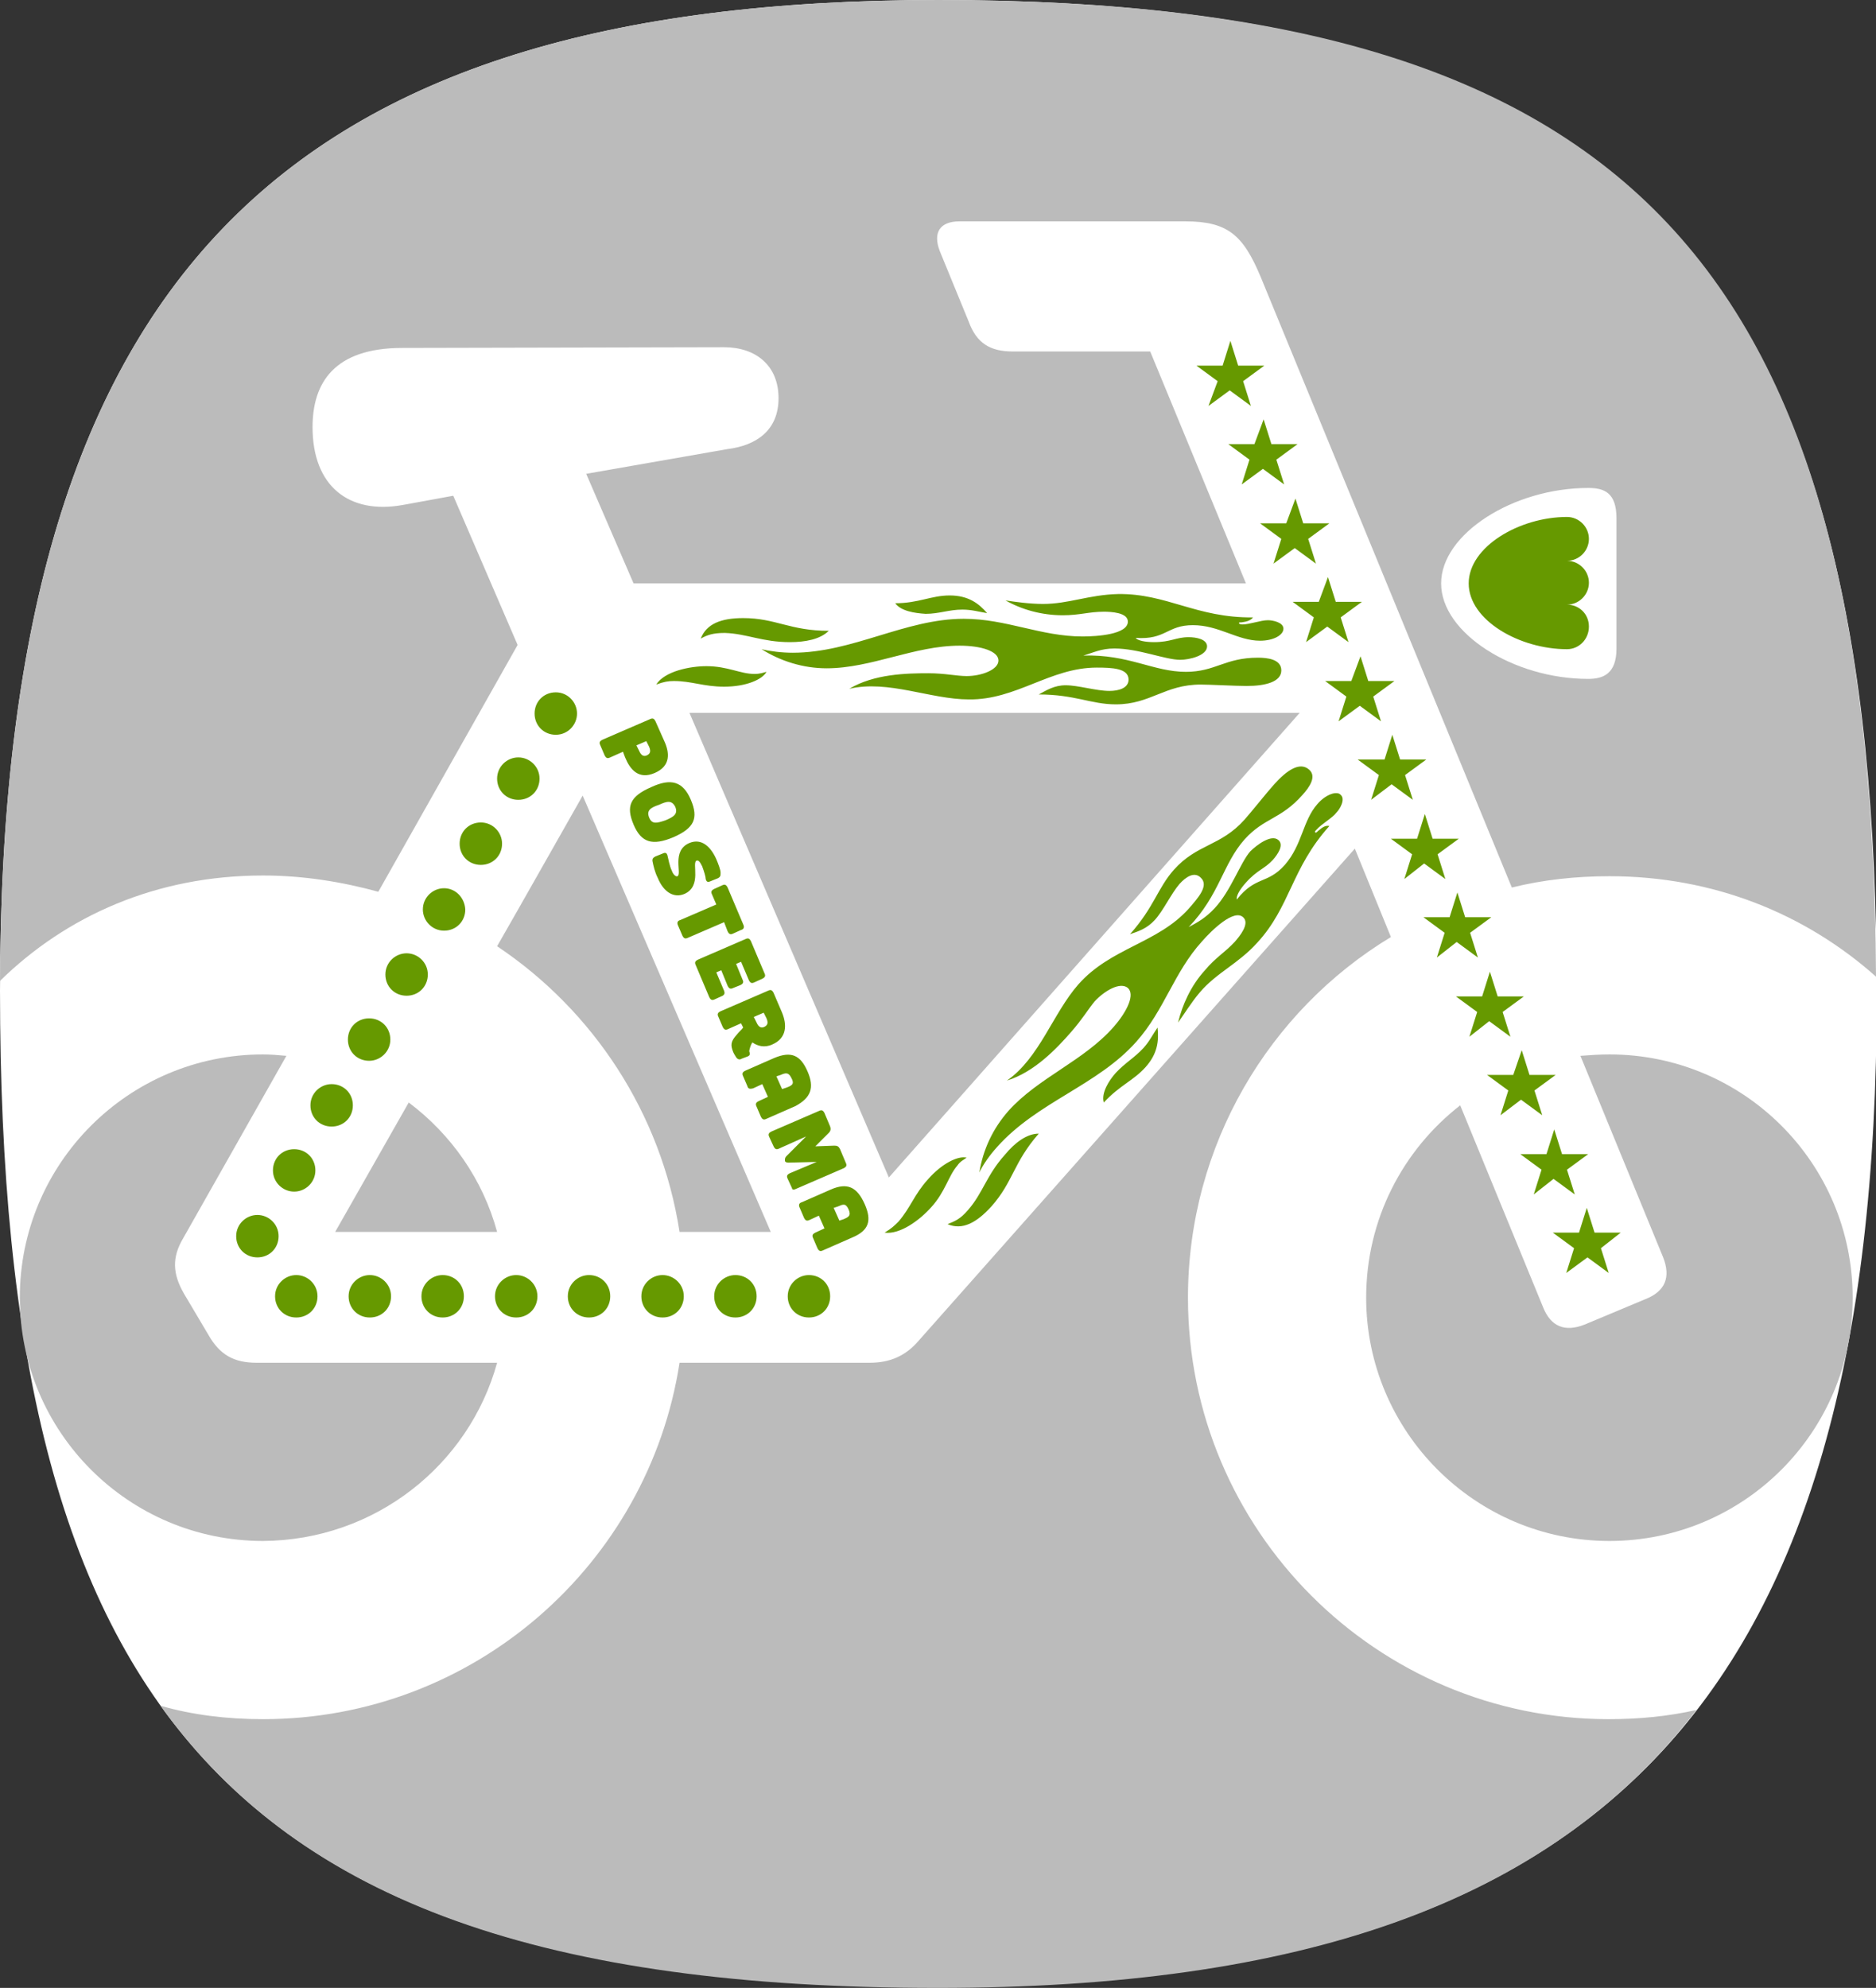
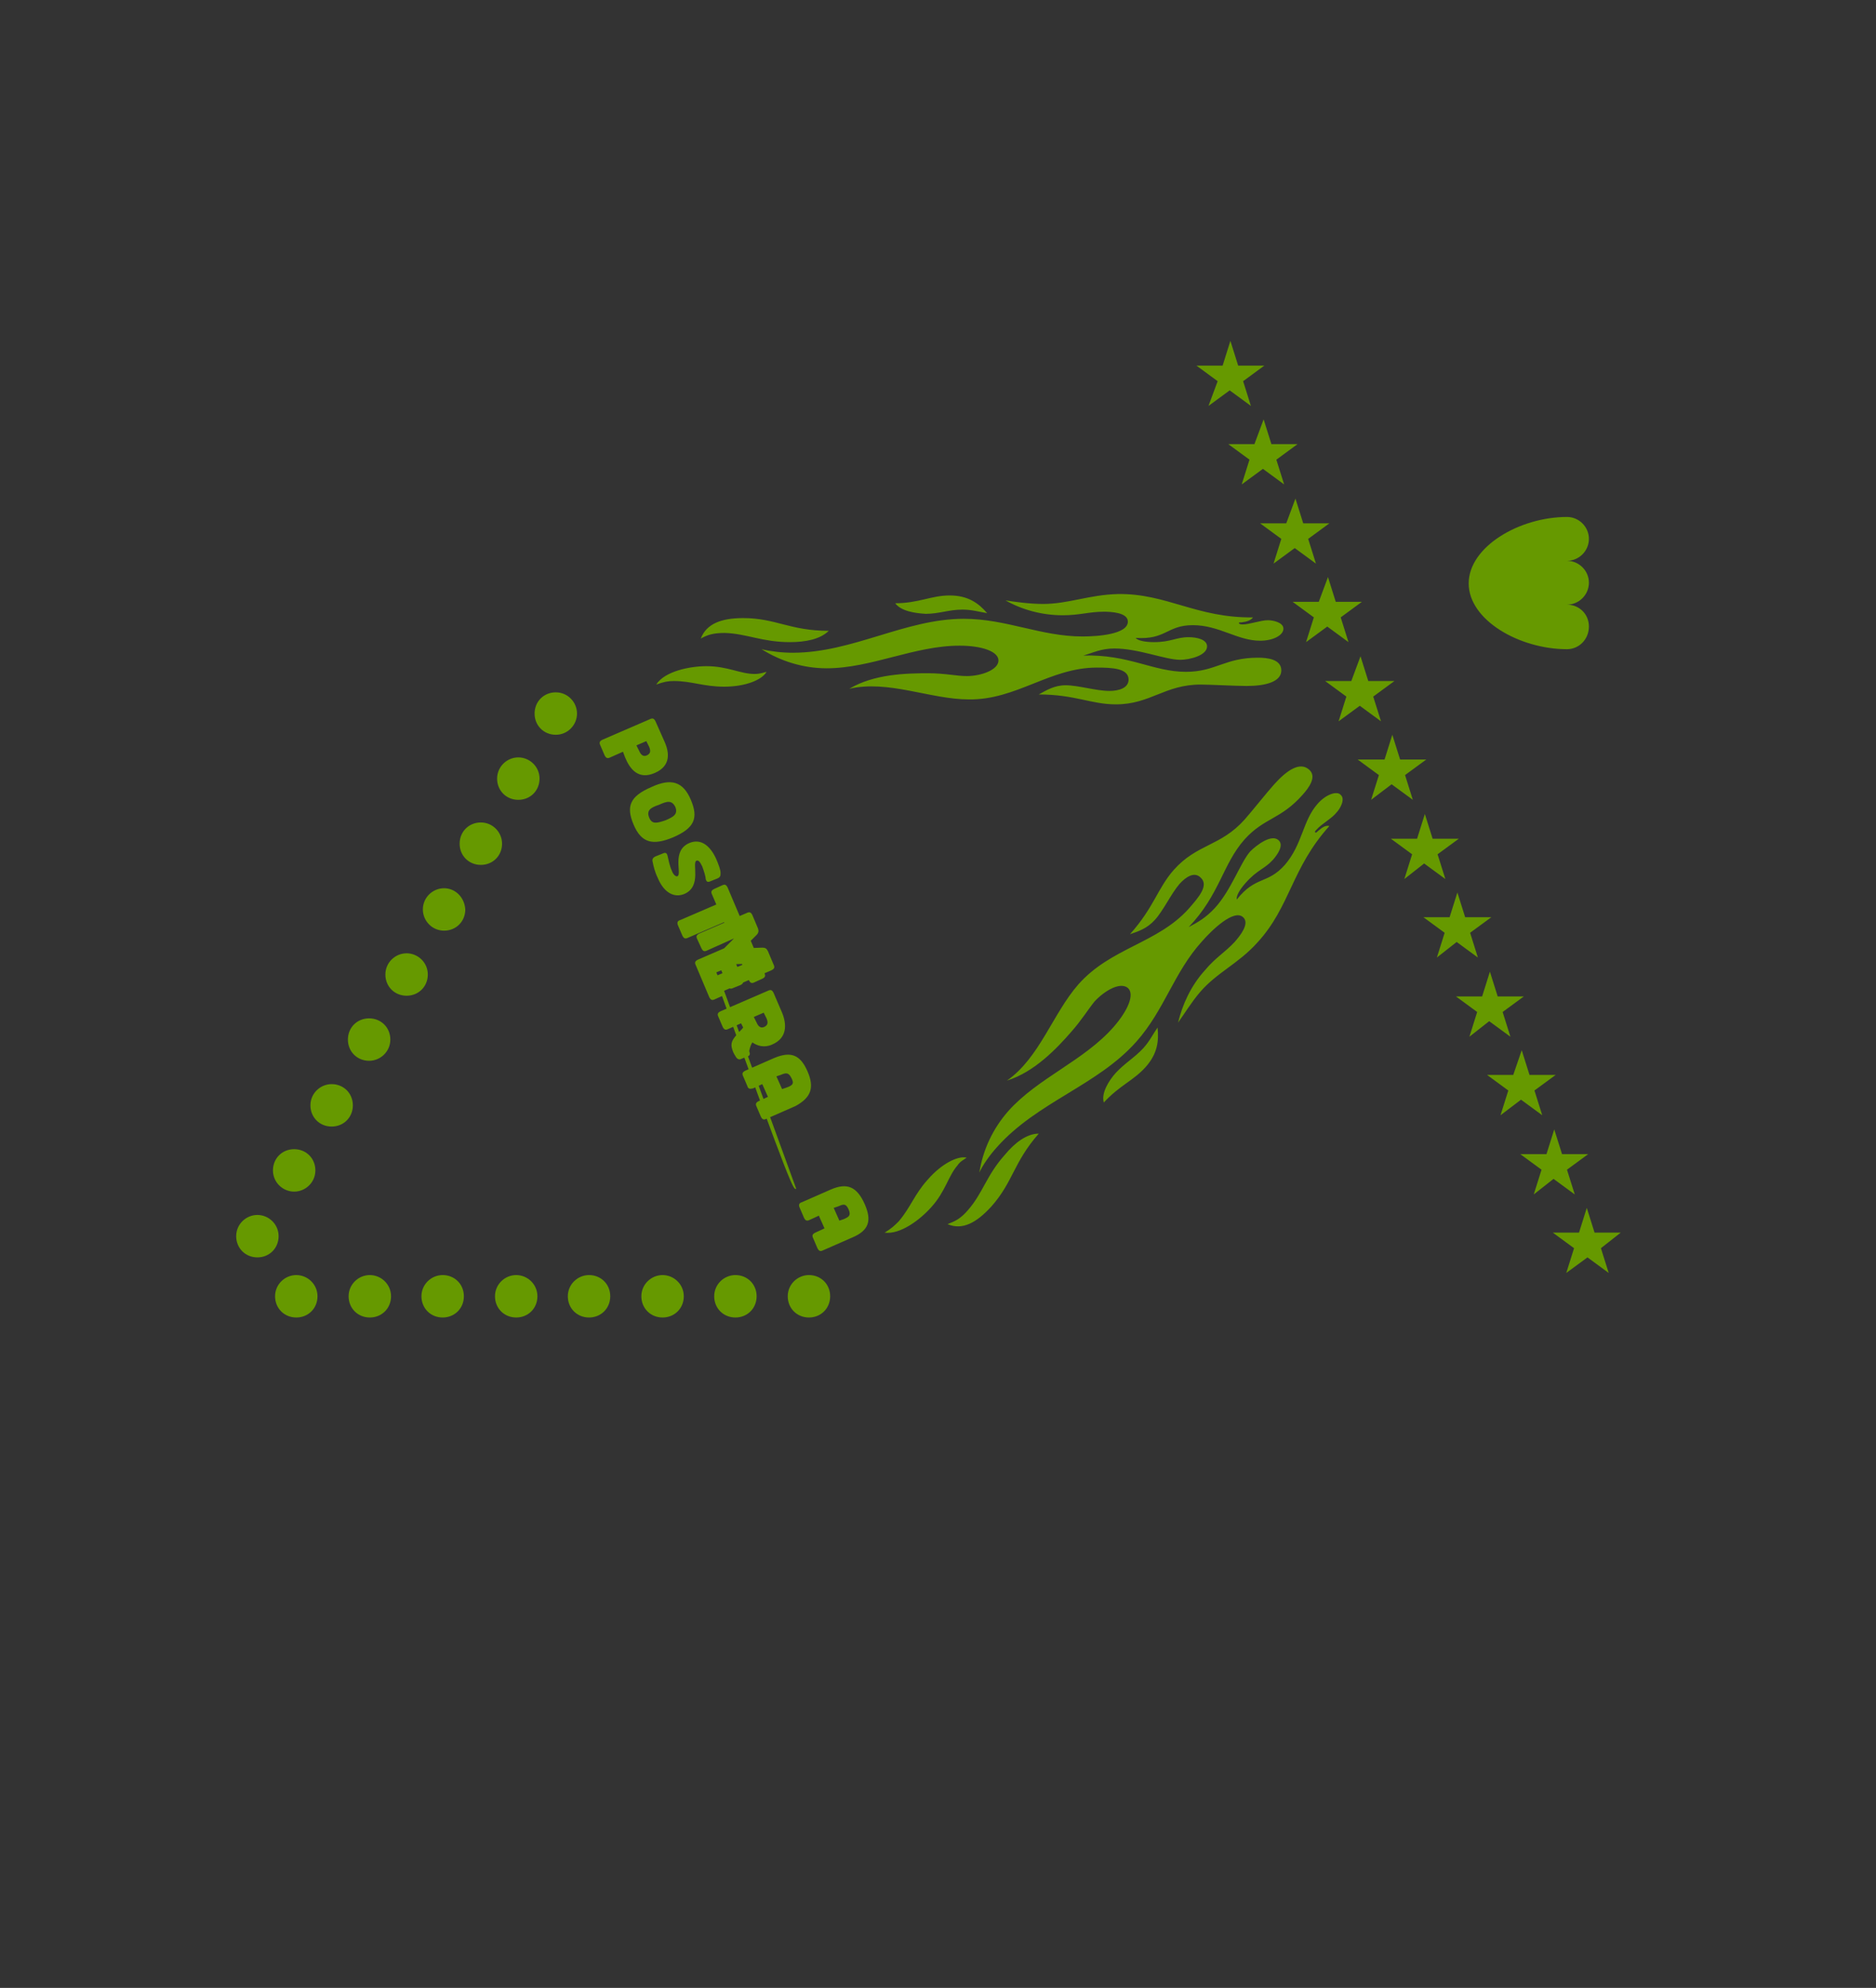
<svg xmlns="http://www.w3.org/2000/svg" version="1.1" id="Laag_1" x="0px" y="0px" viewBox="0 0 265.3 281.1" style="enable-background:new 0 0 265.3 281.1;" xml:space="preserve">
  <rect x="0" y="0" width="265.3" height="281.1" fill="#333333" stroke="none" />
  <style type="text/css">
	.st0{fill:#FFFFFF;}
	.st1{fill:#BBBBBB;}
	.st2{fill:#669900;}
</style>
  <g>
-     <path class="st0" d="M0,140.1c0,102,32.8,140.9,132.7,140.9c92.9,0,132.7-39,132.7-140.1S232.5,0,132.7,0C39.8,0,0,39.4,0,140.1z" />
    <g>
-       <path class="st1" d="M70.3,192.7H36.3c-3.2,0-5.2-1.1-6.8-3.9l-3.5-5.9c-1.6-2.8-1.7-5.1-0.1-7.8l14.6-25.8    c-1.1-0.1-2.2-0.2-3.3-0.2c-19,0-34.4,15.4-34.4,34.4s15.4,34.4,34.4,34.4C53,217.8,66.3,207.2,70.3,192.7L70.3,192.7z     M53.5,126.1l19.7-34.9l-9.1-21.1L57,71.4c-7.7,1.4-12.8-2.7-12.8-11c0-6.2,3-11.2,12.7-11.2l45.5-0.1c4.5,0,7.7,2.6,7.7,7.2    s-3.2,6.7-7.2,7.2l-20,3.5l6.7,15.5h86.6l-13.5-32.7c0-0.1-0.1-0.1-0.1-0.1h-19.4c-3.2,0-5.1-1.2-6.2-4.2l-4.1-10    c-1-2.6,0-4.2,2.8-4.2h31.9c6,0,8.2,1.9,10.7,7.9l35.5,86.3c4.4-1.1,9.1-1.6,13.8-1.6c14.7,0,27.7,5.3,37.7,14.2    C264.7,38.3,231.6,0,132.7,0C40.2,0,0.4,39,0,138.7c9.4-9.2,22.1-14.9,37.2-14.9C42.9,123.8,48.4,124.7,53.5,126.1z M224.6,69    c2.2,0,4,0.6,4,4.3v18.4c0,3.6-1.9,4.3-4,4.3c-10.6,0-20.8-6.5-20.8-13.5S214,69,224.6,69L224.6,69z M57.8,155.9    c-10.4,18.3-10.4,18.3-10.4,18.3h22.9C68.3,166.8,63.8,160.4,57.8,155.9L57.8,155.9z M227.6,149.1c-1.4,0-2.7,0.1-4.1,0.2    l11.7,28.5c1.1,2.8,0.3,4.8-2.5,5.9l-8.6,3.6c-2.8,1.1-4.8,0.3-5.9-2.5l-11.7-28.5c-8.1,6.3-13.3,16.1-13.3,27.2    c0,18.9,15.4,34.4,34.4,34.4s34.4-15.4,34.4-34.4S246.6,149.1,227.6,149.1z M168,183.5c0-21.6,11.5-40.6,28.7-51l-5.1-12.5    l-61.7,69.6c-1.8,2.1-4,3.1-6.9,3.1H96.1c-4.4,28.5-29.1,50.4-58.9,50.4c-5.1,0-10-0.6-14.5-1.9c20,27.9,54.7,39.9,109.9,39.9    c51.1,0,86.2-11.8,107.3-39.3c-4,0.9-8.1,1.3-12.4,1.3C194.7,243.1,168,216.4,168,183.5L168,183.5z M96.1,174.2H109l-26.6-61.7    c-4.6,8.1-8.6,15.2-12.1,21.3C83.9,142.9,93.5,157.4,96.1,174.2L96.1,174.2z M183.8,100.8H97.5l28.2,65.7L183.8,100.8z" />
-       <path class="st2" d="M191.1,96.3h-3.7l3,2.2l-1.1,3.5l3-2.2l3,2.2l-1.1-3.5l3-2.2h-3.7l-1.1-3.5L191.1,96.3L191.1,96.3z     M170.9,57.4l3-2.2l3,2.2l-1.1-3.5l3-2.2h-3.7l-1.1-3.5l-1.1,3.5h-3.7l3,2.2L170.9,57.4L170.9,57.4z M62.8,125.6c-1.6,0-3,1.3-3,3    c0,1.6,1.3,3,3,3s3-1.3,3-3C65.7,126.9,64.4,125.6,62.8,125.6z M46.9,153.3c-1.6,0-3,1.3-3,3s1.3,3,3,3s3-1.3,3-3    S48.6,153.3,46.9,153.3z M81.6,100.9c0-1.6-1.3-3-3-3s-3,1.3-3,3s1.3,3,3,3S81.6,102.5,81.6,100.9z M221.6,91.8L221.6,91.8    L221.6,91.8c1.7,0,3.1-1.4,3.1-3.2s-1.4-3.1-3.1-3.1c1.7,0,3.1-1.4,3.1-3.1s-1.4-3.1-3.1-3.1c1.7,0,3.1-1.4,3.1-3.1    s-1.4-3.1-3.1-3.1l0,0v0c-6.7,0-13.9,4.2-13.9,9.4S214.9,91.8,221.6,91.8L221.6,91.8z M36.4,171.8c-1.6,0-3,1.3-3,3s1.3,3,3,3    s3-1.3,3-3S38,171.8,36.4,171.8z M177.4,62.8h-3.7l3,2.2l-1.1,3.5l3-2.2l3,2.2l-1.1-3.5l3-2.2h-3.7l-1.1-3.5L177.4,62.8    L177.4,62.8z M73.3,107.1c-1.6,0-3,1.3-3,3s1.3,3,3,3s3-1.3,3-3S74.9,107.1,73.3,107.1z M57.5,134.8c-1.6,0-3,1.3-3,3s1.3,3,3,3    s3-1.3,3-3S59.1,134.8,57.5,134.8z M102.4,97.1c3.1,0,5.4-1,6-2.1c-0.4,0.1-0.9,0.3-1.7,0.3c-2,0-3.8-1.1-6.8-1.1    c-2.3,0-5.9,0.7-7.1,2.6c1.1-0.4,1.7-0.5,2.5-0.5C97.8,96.3,99.5,97.1,102.4,97.1L102.4,97.1z M111.7,90.8c2.2,0,4.3-0.4,5.5-1.6    c-5.5,0-7.5-1.8-12.1-1.8c-3.1,0-5.2,0.8-6,2.9c0.9-0.5,1.7-0.8,3.4-0.8C105.6,89.6,107.8,90.8,111.7,90.8L111.7,90.8z M181.9,74    h-3.7l3,2.2l-1.1,3.5l3-2.2l3,2.2l-1.1-3.5l3-2.2h-3.7l-1.1-3.5L181.9,74L181.9,74z M130.9,86.8c1.9,0,3.3-0.6,5.2-0.6    c1.3,0,2.3,0.3,3.5,0.5c-1.2-1.4-2.7-2.5-5.3-2.5s-4.4,1.1-7.7,1.1C127.4,86.4,129.3,86.7,130.9,86.8L130.9,86.8z M186.5,85.1    h-3.7l3,2.2l-1.1,3.5l3-2.2l3,2.2l-1.1-3.5l3-2.2h-3.7l-1.1-3.5L186.5,85.1L186.5,85.1z M41.6,168.5c1.6,0,3-1.3,3-3s-1.3-3-3-3    s-3,1.3-3,3S40,168.5,41.6,168.5z M52.2,150c1.6,0,3-1.3,3-3s-1.3-3-3-3s-3,1.3-3,3S50.5,150,52.2,150z M98.5,121.7    c0.3-0.1,0.5,0.2,0.8,0.8c0.3,0.8,0.5,1.5,0.5,1.8c0.1,0.4,0.3,0.5,0.7,0.3l1-0.4c0.4-0.2,0.4-0.4,0.4-0.8c0-0.4-0.3-1.2-0.6-1.9    c-0.8-1.8-2.1-3-3.8-2.3c-2.6,1.1-1,4.4-1.7,4.7c-0.2,0.1-0.6-0.2-0.8-0.8c-0.3-0.6-0.5-1.7-0.6-2.1c-0.1-0.4-0.3-0.5-0.7-0.3    l-1,0.4c-0.4,0.2-0.5,0.4-0.4,0.8c0.1,0.5,0.3,1.4,0.7,2.2c0.9,2.2,2.4,2.9,3.8,2.3C99.3,125.3,97.8,122,98.5,121.7L98.5,121.7z     M106.4,147.4c0.7,0.5,1.7,0.8,2.8,0.3c2.1-0.9,2.1-2.8,1.4-4.5l-1.2-2.8c-0.2-0.4-0.4-0.5-0.8-0.3l-6.7,2.9    c-0.4,0.2-0.5,0.4-0.3,0.8l0.6,1.4c0.2,0.4,0.4,0.5,0.8,0.3l1.8-0.8l0.3,0.6c-0.2,0.3-0.6,0.6-0.9,1c-0.9,1-0.9,1.5-0.5,2.5    c0.1,0.2,0.2,0.4,0.4,0.7c0.2,0.3,0.5,0.4,0.8,0.2l0.8-0.3c0.3-0.1,0.4-0.3,0.3-0.6c-0.1-0.2,0-0.3,0-0.4    C106.1,148,106.2,147.7,106.4,147.4L106.4,147.4z M108,143.2l0.4,0.8c0.3,0.7,0.1,1-0.3,1.2s-0.8,0.1-1.1-0.6l-0.4-0.8L108,143.2    L108,143.2z M71,119.3c0-1.6-1.3-3-3-3s-3,1.3-3,3s1.3,3,3,3S71,121,71,119.3z M161.7,148.2c-1.3,1.4-2.6,2.1-3.9,3.5    c-1,1.1-2.1,2.9-1.7,4.2c2.2-2.4,4.2-3.1,5.9-5c1.7-1.9,1.9-3.7,1.7-5.6C163,146.3,162.6,147.2,161.7,148.2L161.7,148.2z     M196.8,110.9l3,2.2l-1.1-3.5l3-2.2H198l-1.1-3.5l-1.1,3.5H192l3,2.2l-1.1,3.5L196.8,110.9L196.8,110.9z M186.3,113.7    c-2.1,2.4-2.1,5.7-4.6,8.6c-2.5,2.8-4.1,1.5-6.8,4.9c-0.1-0.5,0.4-1.4,1.3-2.4c1.6-1.8,2.6-1.9,3.8-3.2c0.7-0.8,1.6-2.1,0.8-2.8    c-1-0.9-3.1,0.7-4,1.6c-1.4,1.6-2.7,5.5-5,8c-1.3,1.4-2.4,2-3.7,2.7c4.4-4.6,4.8-8.9,7.9-12.4c2.8-3.1,5.1-2.8,8.2-6.3    c0.9-1,2.1-2.6,0.9-3.6c-1.3-1.1-3.1,0.1-4.9,2.1c-1,1.1-3.3,4-4.2,5c-3.4,3.8-6.7,3.4-10,7.1c-2.3,2.6-2.8,5.3-6.2,9.1    c1.2-0.4,2.4-0.8,3.5-2c1.2-1.3,2.3-3.7,3.5-5.1c0.9-1,2.1-1.8,3-0.9c1.2,1.1-0.3,2.8-1.7,4.4c-4.4,4.9-11,5.5-15.6,10.7    c-3.6,4.1-5.5,10.4-10.1,13.6c3.9-1.2,7.1-4.6,9.1-6.9c1.5-1.7,2.4-3.2,3.3-4.3c1.4-1.5,3.6-2.8,4.7-1.9c1,0.9,0,3.2-2,5.5    c-4.2,4.8-10.7,7.2-14.9,11.9c-2.2,2.5-3.6,5.5-4.1,8.7c0.5-1.1,1.5-2.5,2.5-3.6c5.7-6.4,14.2-8.7,19.7-14.9    c4-4.5,5.3-9.8,9.3-14.2c1.4-1.6,4.5-4.6,5.8-3.4c1,0.9-0.5,2.7-1.2,3.5c-1.4,1.5-2.7,2.2-4.2,4c-2,2.2-3.2,4.9-3.8,7.4    c0.8-1.1,1.9-2.9,3.1-4.3c2.4-2.8,5.4-4,8.1-7c4.7-5.1,4.8-10.5,10.2-16.5c-0.5-0.1-0.9,0.1-1.6,0.7c-0.2,0.2-0.3,0.3-0.4,0.2    s0-0.2,0.2-0.4c0.7-0.8,2.2-1.6,2.8-2.4c0.5-0.5,1.3-1.9,0.6-2.5C189.1,111.8,187.5,112.3,186.3,113.7L186.3,113.7z M142.1,163.3    c-2.6,2.9-3.1,5.4-5.2,7.8c-1.1,1.3-1.9,1.6-2.9,2c2.1,0.9,4.1-0.2,6.2-2.5c3.1-3.5,3.1-6.2,6.7-10.3    C145.2,160.3,143.5,161.6,142.1,163.3L142.1,163.3z M136.7,163.7c-1.2-0.3-3.5,0.8-5.5,3.1c-1.9,2.1-2.4,3.9-4.1,5.9    c-0.6,0.6-1,1-2,1.6c2.2,0.3,5-1.8,6.6-3.6c2-2.2,2.4-4.4,3.7-5.9C135.8,164.2,136.3,164,136.7,163.7L136.7,163.7z M155.1,94.4    c2.2,0,4.5,0.1,4.5,1.7c0,1.2-1.4,1.6-2.7,1.6c-1.9,0-4.4-0.8-6.2-0.8c-1.6,0-2.7,0.7-3.8,1.3c5.1,0,7.4,1.4,10.9,1.4    c4.9,0,6.9-2.8,12-2.8c1.3,0,4.9,0.2,6.5,0.2c2.7,0,4.9-0.6,4.9-2.2s-2-1.8-3.3-1.8c-4.7,0-6,2-10.2,2c-4.6,0-8.1-2.5-14.5-2.3    c1.4-0.4,2.5-1,4.4-1c3.4,0,7.2,1.6,9.3,1.6c1.3,0,3.8-0.6,3.8-1.9c0-1-1.5-1.3-2.6-1.3c-1.8,0-2.5,0.7-4.9,0.7    c-1.2,0-2.3-0.2-2.6-0.6c4.3,0.3,4.4-1.8,8.1-1.8s6.3,2.2,9.5,2.2c1.9,0,3.3-0.8,3.3-1.7s-1.5-1.2-2.2-1.2c-1,0-2.6,0.6-3.6,0.6    c-0.3,0-0.5-0.1-0.5-0.2s0.2-0.1,0.4-0.1c0.8-0.1,1.3-0.3,1.6-0.7c-8,0.1-12.2-3.4-19.1-3.3c-4.1,0.1-7,1.4-10.6,1.4    c-1.9,0-4-0.3-5.3-0.5c2.3,1.3,5.1,2.1,8.1,2.1c2.4,0,3.7-0.5,5.8-0.5c1,0,3.4,0.1,3.4,1.4c0,1.8-4.3,2.1-6.4,2.1    c-5.9,0-10.8-2.5-16.8-2.5c-8.3,0-15.7,4.8-24.2,4.8c-1.5,0-3.2-0.2-4.4-0.5c2.7,1.7,5.9,2.7,9.2,2.7c6.3,0,12.4-3.2,18.8-3.2    c3.1,0,5.5,0.8,5.5,2.1s-2.4,2.2-4.5,2.2c-1.4,0-3.1-0.4-5.4-0.4c-3.1,0-7.7,0.1-11.2,2.2c5.5-1.3,11.5,1.5,16.9,1.5    C143.7,99,148.5,94.4,155.1,94.4L155.1,94.4z M229.2,174.3h-3.7l-1.1-3.5l-1.1,3.5h-3.7l3,2.2l-1.1,3.5l3-2.2l3,2.2l-1.1-3.5    L229.2,174.3L229.2,174.3z M201.4,122.1l3,2.2l-1.1-3.5l3-2.2h-3.7l-1.1-3.5l-1.1,3.5h-3.7l3,2.2l-1.1,3.5L201.4,122.1    L201.4,122.1z M215.1,155.5l3,2.2l-1.1-3.5l3-2.2h-3.7l-1.1-3.5L214,152h-3.7l3,2.2l-1.1,3.5L215.1,155.5L215.1,155.5z     M117.5,168.2l-4.1,1.8c-0.4,0.1-0.5,0.4-0.3,0.8l0.6,1.4c0.2,0.4,0.4,0.5,0.8,0.3l1.3-0.6l0.8,1.8l-1.3,0.6    c-0.4,0.2-0.5,0.4-0.3,0.8l0.6,1.4c0.2,0.4,0.4,0.5,0.8,0.3l4.1-1.8c2.4-1,2.8-2.4,1.8-4.7C121.2,167.8,119.8,167.2,117.5,168.2    L117.5,168.2z M119.3,172.4l-0.6,0.2l-0.8-1.8l0.6-0.2c0.7-0.3,1.1-0.5,1.5,0.4C120.4,171.9,120,172.1,119.3,172.4z M92.6,109.3    c2.3-1,2.1-2.9,1.3-4.6l-1.2-2.7c-0.2-0.4-0.4-0.5-0.8-0.3l-6.7,2.9c-0.4,0.2-0.5,0.4-0.3,0.8l0.6,1.4c0.2,0.4,0.4,0.5,0.8,0.3    l1.8-0.8l0.3,0.8C89.1,108.8,90.3,110.3,92.6,109.3L92.6,109.3z M91.4,104.8l0.4,0.8c0.3,0.7,0.1,1-0.3,1.2s-0.8,0.1-1.1-0.6    l-0.4-0.8C90,105.4,91.4,104.8,91.4,104.8z M206,133.2l3,2.2l-1.1-3.5l3-2.2h-3.7l-1.1-3.5l-1.1,3.5h-3.7l3,2.2l-1.1,3.5    L206,133.2L206,133.2z M210.6,144.4l3,2.2l-1.1-3.5l3-2.2h-3.7l-1.1-3.5l-1.1,3.5h-3.7l3,2.2l-1.1,3.5L210.6,144.4L210.6,144.4z     M219.7,166.7l3,2.2l-1.1-3.5l3-2.2h-3.7l-1.1-3.5l-1.1,3.5h-3.7l3,2.2l-1.1,3.5L219.7,166.7L219.7,166.7z M102.9,131.7    c0.2,0.4,0.4,0.5,0.8,0.3l1.1-0.5c0.4-0.1,0.5-0.4,0.3-0.8l-2.2-5.2c-0.2-0.4-0.4-0.5-0.8-0.3l-1.1,0.5c-0.4,0.2-0.5,0.4-0.3,0.8    l0.6,1.4l-5.1,2.2c-0.4,0.1-0.5,0.4-0.3,0.8l0.6,1.4c0.2,0.4,0.4,0.5,0.8,0.3l5.1-2.2L102.9,131.7L102.9,131.7z M114.2,151.5    c-1-2.3-2.3-2.9-4.7-1.9l-4.1,1.8c-0.4,0.2-0.5,0.4-0.3,0.8l0.6,1.4c0.1,0.4,0.4,0.4,0.8,0.3l1.3-0.6l0.8,1.8l-1.3,0.6    c-0.4,0.2-0.5,0.4-0.3,0.8l0.6,1.4c0.2,0.4,0.4,0.5,0.8,0.3l4.1-1.8C114.7,155.2,115.2,153.8,114.2,151.5L114.2,151.5z     M111.2,153.8l-0.6,0.2l-0.8-1.8l0.6-0.2c0.7-0.3,1.1-0.4,1.5,0.4C112.4,153.3,112,153.5,111.2,153.8z M95.2,118.4    c3-1.3,3.6-2.7,2.5-5.3c-1.1-2.6-2.8-3.1-5.6-1.8c-3,1.3-3.6,2.7-2.5,5.3C90.7,119.2,92.3,119.6,95.2,118.4z M91.8,115.6    c-0.4-1,0.2-1.4,1.4-1.8c1.1-0.5,1.8-0.7,2.3,0.3c0.4,1-0.2,1.4-1.4,1.9C92.9,116.4,92.2,116.6,91.8,115.6L91.8,115.6z     M102.4,140.1l-1.1-2.6l0.7-0.3l0.9,2.2c0.2,0.4,0.4,0.5,0.8,0.3l1-0.4c0.4-0.2,0.5-0.4,0.3-0.8l-0.9-2.2l0.7-0.3l1.1,2.6    c0.2,0.4,0.4,0.5,0.8,0.3l1.1-0.5c0.4-0.2,0.5-0.4,0.3-0.8l-1.9-4.5c-0.2-0.4-0.4-0.5-0.8-0.3l-6.7,2.9c-0.4,0.2-0.5,0.4-0.3,0.8    l1.9,4.5c0.2,0.4,0.4,0.5,0.8,0.3l1.1-0.5C102.5,140.6,102.5,140.4,102.4,140.1L102.4,140.1z M112.6,168.1l6.7-2.9    c0.4-0.2,0.5-0.4,0.3-0.8l-0.8-1.9c-0.2-0.4-0.4-0.5-0.8-0.5l-2.7,0.1l1.9-1.9c0.3-0.3,0.3-0.6,0.2-0.9l-0.8-1.9    c-0.2-0.4-0.4-0.5-0.8-0.3l-6.7,2.9c-0.4,0.2-0.5,0.4-0.3,0.8l0.6,1.3c0.2,0.4,0.4,0.5,0.8,0.3l3.8-1.7l-2.8,2.8    c-0.2,0.2-0.2,0.4-0.2,0.6s0.2,0.3,0.5,0.3l4-0.1l-3.8,1.6c-0.4,0.2-0.5,0.4-0.3,0.8l0.6,1.3C112,168.2,112.2,168.3,112.6,168.1    L112.6,168.1z M41.9,180.3c-1.6,0-3,1.3-3,3s1.3,3,3,3s3-1.3,3-3S43.5,180.3,41.9,180.3z M62.6,180.3c-1.6,0-3,1.3-3,3s1.3,3,3,3    s3-1.3,3-3S64.3,180.3,62.6,180.3z M52.3,180.3c-1.6,0-3,1.3-3,3s1.3,3,3,3s3-1.3,3-3S53.9,180.3,52.3,180.3z M73,180.3    c-1.6,0-3,1.3-3,3s1.3,3,3,3s3-1.3,3-3S74.6,180.3,73,180.3z M104,180.3c-1.6,0-3,1.3-3,3s1.3,3,3,3s3-1.3,3-3    S105.7,180.3,104,180.3z M83.3,180.3c-1.6,0-3,1.3-3,3s1.3,3,3,3s3-1.3,3-3S85,180.3,83.3,180.3z M93.7,180.3c-1.6,0-3,1.3-3,3    s1.3,3,3,3s3-1.3,3-3S95.3,180.3,93.7,180.3z M114.4,180.3c-1.6,0-3,1.3-3,3s1.3,3,3,3s3-1.3,3-3S116.1,180.3,114.4,180.3z" />
+       <path class="st2" d="M191.1,96.3h-3.7l3,2.2l-1.1,3.5l3-2.2l3,2.2l-1.1-3.5l3-2.2h-3.7l-1.1-3.5L191.1,96.3L191.1,96.3z     M170.9,57.4l3-2.2l3,2.2l-1.1-3.5l3-2.2h-3.7l-1.1-3.5l-1.1,3.5h-3.7l3,2.2L170.9,57.4L170.9,57.4z M62.8,125.6c-1.6,0-3,1.3-3,3    c0,1.6,1.3,3,3,3s3-1.3,3-3C65.7,126.9,64.4,125.6,62.8,125.6z M46.9,153.3c-1.6,0-3,1.3-3,3s1.3,3,3,3s3-1.3,3-3    S48.6,153.3,46.9,153.3z M81.6,100.9c0-1.6-1.3-3-3-3s-3,1.3-3,3s1.3,3,3,3S81.6,102.5,81.6,100.9z M221.6,91.8L221.6,91.8    L221.6,91.8c1.7,0,3.1-1.4,3.1-3.2s-1.4-3.1-3.1-3.1c1.7,0,3.1-1.4,3.1-3.1s-1.4-3.1-3.1-3.1c1.7,0,3.1-1.4,3.1-3.1    s-1.4-3.1-3.1-3.1l0,0v0c-6.7,0-13.9,4.2-13.9,9.4S214.9,91.8,221.6,91.8L221.6,91.8z M36.4,171.8c-1.6,0-3,1.3-3,3s1.3,3,3,3    s3-1.3,3-3S38,171.8,36.4,171.8z M177.4,62.8h-3.7l3,2.2l-1.1,3.5l3-2.2l3,2.2l-1.1-3.5l3-2.2h-3.7l-1.1-3.5L177.4,62.8    L177.4,62.8z M73.3,107.1c-1.6,0-3,1.3-3,3s1.3,3,3,3s3-1.3,3-3S74.9,107.1,73.3,107.1z M57.5,134.8c-1.6,0-3,1.3-3,3s1.3,3,3,3    s3-1.3,3-3S59.1,134.8,57.5,134.8z M102.4,97.1c3.1,0,5.4-1,6-2.1c-0.4,0.1-0.9,0.3-1.7,0.3c-2,0-3.8-1.1-6.8-1.1    c-2.3,0-5.9,0.7-7.1,2.6c1.1-0.4,1.7-0.5,2.5-0.5C97.8,96.3,99.5,97.1,102.4,97.1L102.4,97.1z M111.7,90.8c2.2,0,4.3-0.4,5.5-1.6    c-5.5,0-7.5-1.8-12.1-1.8c-3.1,0-5.2,0.8-6,2.9c0.9-0.5,1.7-0.8,3.4-0.8C105.6,89.6,107.8,90.8,111.7,90.8L111.7,90.8z M181.9,74    h-3.7l3,2.2l-1.1,3.5l3-2.2l3,2.2l-1.1-3.5l3-2.2h-3.7l-1.1-3.5L181.9,74L181.9,74z M130.9,86.8c1.9,0,3.3-0.6,5.2-0.6    c1.3,0,2.3,0.3,3.5,0.5c-1.2-1.4-2.7-2.5-5.3-2.5s-4.4,1.1-7.7,1.1C127.4,86.4,129.3,86.7,130.9,86.8L130.9,86.8z M186.5,85.1    h-3.7l3,2.2l-1.1,3.5l3-2.2l3,2.2l-1.1-3.5l3-2.2h-3.7l-1.1-3.5L186.5,85.1L186.5,85.1z M41.6,168.5c1.6,0,3-1.3,3-3s-1.3-3-3-3    s-3,1.3-3,3S40,168.5,41.6,168.5z M52.2,150c1.6,0,3-1.3,3-3s-1.3-3-3-3s-3,1.3-3,3S50.5,150,52.2,150z M98.5,121.7    c0.3-0.1,0.5,0.2,0.8,0.8c0.3,0.8,0.5,1.5,0.5,1.8c0.1,0.4,0.3,0.5,0.7,0.3l1-0.4c0.4-0.2,0.4-0.4,0.4-0.8c0-0.4-0.3-1.2-0.6-1.9    c-0.8-1.8-2.1-3-3.8-2.3c-2.6,1.1-1,4.4-1.7,4.7c-0.2,0.1-0.6-0.2-0.8-0.8c-0.3-0.6-0.5-1.7-0.6-2.1c-0.1-0.4-0.3-0.5-0.7-0.3    l-1,0.4c-0.4,0.2-0.5,0.4-0.4,0.8c0.1,0.5,0.3,1.4,0.7,2.2c0.9,2.2,2.4,2.9,3.8,2.3C99.3,125.3,97.8,122,98.5,121.7L98.5,121.7z     M106.4,147.4c0.7,0.5,1.7,0.8,2.8,0.3c2.1-0.9,2.1-2.8,1.4-4.5l-1.2-2.8c-0.2-0.4-0.4-0.5-0.8-0.3l-6.7,2.9    c-0.4,0.2-0.5,0.4-0.3,0.8l0.6,1.4c0.2,0.4,0.4,0.5,0.8,0.3l1.8-0.8l0.3,0.6c-0.2,0.3-0.6,0.6-0.9,1c-0.9,1-0.9,1.5-0.5,2.5    c0.1,0.2,0.2,0.4,0.4,0.7c0.2,0.3,0.5,0.4,0.8,0.2l0.8-0.3c0.3-0.1,0.4-0.3,0.3-0.6c-0.1-0.2,0-0.3,0-0.4    C106.1,148,106.2,147.7,106.4,147.4L106.4,147.4z M108,143.2l0.4,0.8c0.3,0.7,0.1,1-0.3,1.2s-0.8,0.1-1.1-0.6l-0.4-0.8L108,143.2    L108,143.2z M71,119.3c0-1.6-1.3-3-3-3s-3,1.3-3,3s1.3,3,3,3S71,121,71,119.3z M161.7,148.2c-1.3,1.4-2.6,2.1-3.9,3.5    c-1,1.1-2.1,2.9-1.7,4.2c2.2-2.4,4.2-3.1,5.9-5c1.7-1.9,1.9-3.7,1.7-5.6C163,146.3,162.6,147.2,161.7,148.2L161.7,148.2z     M196.8,110.9l3,2.2l-1.1-3.5l3-2.2H198l-1.1-3.5l-1.1,3.5H192l3,2.2l-1.1,3.5L196.8,110.9L196.8,110.9z M186.3,113.7    c-2.1,2.4-2.1,5.7-4.6,8.6c-2.5,2.8-4.1,1.5-6.8,4.9c-0.1-0.5,0.4-1.4,1.3-2.4c1.6-1.8,2.6-1.9,3.8-3.2c0.7-0.8,1.6-2.1,0.8-2.8    c-1-0.9-3.1,0.7-4,1.6c-1.4,1.6-2.7,5.5-5,8c-1.3,1.4-2.4,2-3.7,2.7c4.4-4.6,4.8-8.9,7.9-12.4c2.8-3.1,5.1-2.8,8.2-6.3    c0.9-1,2.1-2.6,0.9-3.6c-1.3-1.1-3.1,0.1-4.9,2.1c-1,1.1-3.3,4-4.2,5c-3.4,3.8-6.7,3.4-10,7.1c-2.3,2.6-2.8,5.3-6.2,9.1    c1.2-0.4,2.4-0.8,3.5-2c1.2-1.3,2.3-3.7,3.5-5.1c0.9-1,2.1-1.8,3-0.9c1.2,1.1-0.3,2.8-1.7,4.4c-4.4,4.9-11,5.5-15.6,10.7    c-3.6,4.1-5.5,10.4-10.1,13.6c3.9-1.2,7.1-4.6,9.1-6.9c1.5-1.7,2.4-3.2,3.3-4.3c1.4-1.5,3.6-2.8,4.7-1.9c1,0.9,0,3.2-2,5.5    c-4.2,4.8-10.7,7.2-14.9,11.9c-2.2,2.5-3.6,5.5-4.1,8.7c0.5-1.1,1.5-2.5,2.5-3.6c5.7-6.4,14.2-8.7,19.7-14.9    c4-4.5,5.3-9.8,9.3-14.2c1.4-1.6,4.5-4.6,5.8-3.4c1,0.9-0.5,2.7-1.2,3.5c-1.4,1.5-2.7,2.2-4.2,4c-2,2.2-3.2,4.9-3.8,7.4    c0.8-1.1,1.9-2.9,3.1-4.3c2.4-2.8,5.4-4,8.1-7c4.7-5.1,4.8-10.5,10.2-16.5c-0.5-0.1-0.9,0.1-1.6,0.7c-0.2,0.2-0.3,0.3-0.4,0.2    s0-0.2,0.2-0.4c0.7-0.8,2.2-1.6,2.8-2.4c0.5-0.5,1.3-1.9,0.6-2.5C189.1,111.8,187.5,112.3,186.3,113.7L186.3,113.7z M142.1,163.3    c-2.6,2.9-3.1,5.4-5.2,7.8c-1.1,1.3-1.9,1.6-2.9,2c2.1,0.9,4.1-0.2,6.2-2.5c3.1-3.5,3.1-6.2,6.7-10.3    C145.2,160.3,143.5,161.6,142.1,163.3L142.1,163.3z M136.7,163.7c-1.2-0.3-3.5,0.8-5.5,3.1c-1.9,2.1-2.4,3.9-4.1,5.9    c-0.6,0.6-1,1-2,1.6c2.2,0.3,5-1.8,6.6-3.6c2-2.2,2.4-4.4,3.7-5.9C135.8,164.2,136.3,164,136.7,163.7L136.7,163.7z M155.1,94.4    c2.2,0,4.5,0.1,4.5,1.7c0,1.2-1.4,1.6-2.7,1.6c-1.9,0-4.4-0.8-6.2-0.8c-1.6,0-2.7,0.7-3.8,1.3c5.1,0,7.4,1.4,10.9,1.4    c4.9,0,6.9-2.8,12-2.8c1.3,0,4.9,0.2,6.5,0.2c2.7,0,4.9-0.6,4.9-2.2s-2-1.8-3.3-1.8c-4.7,0-6,2-10.2,2c-4.6,0-8.1-2.5-14.5-2.3    c1.4-0.4,2.5-1,4.4-1c3.4,0,7.2,1.6,9.3,1.6c1.3,0,3.8-0.6,3.8-1.9c0-1-1.5-1.3-2.6-1.3c-1.8,0-2.5,0.7-4.9,0.7    c-1.2,0-2.3-0.2-2.6-0.6c4.3,0.3,4.4-1.8,8.1-1.8s6.3,2.2,9.5,2.2c1.9,0,3.3-0.8,3.3-1.7s-1.5-1.2-2.2-1.2c-1,0-2.6,0.6-3.6,0.6    c-0.3,0-0.5-0.1-0.5-0.2s0.2-0.1,0.4-0.1c0.8-0.1,1.3-0.3,1.6-0.7c-8,0.1-12.2-3.4-19.1-3.3c-4.1,0.1-7,1.4-10.6,1.4    c-1.9,0-4-0.3-5.3-0.5c2.3,1.3,5.1,2.1,8.1,2.1c2.4,0,3.7-0.5,5.8-0.5c1,0,3.4,0.1,3.4,1.4c0,1.8-4.3,2.1-6.4,2.1    c-5.9,0-10.8-2.5-16.8-2.5c-8.3,0-15.7,4.8-24.2,4.8c-1.5,0-3.2-0.2-4.4-0.5c2.7,1.7,5.9,2.7,9.2,2.7c6.3,0,12.4-3.2,18.8-3.2    c3.1,0,5.5,0.8,5.5,2.1s-2.4,2.2-4.5,2.2c-1.4,0-3.1-0.4-5.4-0.4c-3.1,0-7.7,0.1-11.2,2.2c5.5-1.3,11.5,1.5,16.9,1.5    C143.7,99,148.5,94.4,155.1,94.4L155.1,94.4z M229.2,174.3h-3.7l-1.1-3.5l-1.1,3.5h-3.7l3,2.2l-1.1,3.5l3-2.2l3,2.2l-1.1-3.5    L229.2,174.3L229.2,174.3z M201.4,122.1l3,2.2l-1.1-3.5l3-2.2h-3.7l-1.1-3.5l-1.1,3.5h-3.7l3,2.2l-1.1,3.5L201.4,122.1    L201.4,122.1z M215.1,155.5l3,2.2l-1.1-3.5l3-2.2h-3.7l-1.1-3.5L214,152h-3.7l3,2.2l-1.1,3.5L215.1,155.5L215.1,155.5z     M117.5,168.2l-4.1,1.8c-0.4,0.1-0.5,0.4-0.3,0.8l0.6,1.4c0.2,0.4,0.4,0.5,0.8,0.3l1.3-0.6l0.8,1.8l-1.3,0.6    c-0.4,0.2-0.5,0.4-0.3,0.8l0.6,1.4c0.2,0.4,0.4,0.5,0.8,0.3l4.1-1.8c2.4-1,2.8-2.4,1.8-4.7C121.2,167.8,119.8,167.2,117.5,168.2    L117.5,168.2z M119.3,172.4l-0.6,0.2l-0.8-1.8l0.6-0.2c0.7-0.3,1.1-0.5,1.5,0.4C120.4,171.9,120,172.1,119.3,172.4z M92.6,109.3    c2.3-1,2.1-2.9,1.3-4.6l-1.2-2.7c-0.2-0.4-0.4-0.5-0.8-0.3l-6.7,2.9c-0.4,0.2-0.5,0.4-0.3,0.8l0.6,1.4c0.2,0.4,0.4,0.5,0.8,0.3    l1.8-0.8l0.3,0.8C89.1,108.8,90.3,110.3,92.6,109.3L92.6,109.3z M91.4,104.8l0.4,0.8c0.3,0.7,0.1,1-0.3,1.2s-0.8,0.1-1.1-0.6    l-0.4-0.8C90,105.4,91.4,104.8,91.4,104.8z M206,133.2l3,2.2l-1.1-3.5l3-2.2h-3.7l-1.1-3.5l-1.1,3.5h-3.7l3,2.2l-1.1,3.5    L206,133.2L206,133.2z M210.6,144.4l3,2.2l-1.1-3.5l3-2.2h-3.7l-1.1-3.5l-1.1,3.5h-3.7l3,2.2l-1.1,3.5L210.6,144.4L210.6,144.4z     M219.7,166.7l3,2.2l-1.1-3.5l3-2.2h-3.7l-1.1-3.5l-1.1,3.5h-3.7l3,2.2l-1.1,3.5L219.7,166.7L219.7,166.7z M102.9,131.7    c0.2,0.4,0.4,0.5,0.8,0.3l1.1-0.5c0.4-0.1,0.5-0.4,0.3-0.8l-2.2-5.2c-0.2-0.4-0.4-0.5-0.8-0.3l-1.1,0.5c-0.4,0.2-0.5,0.4-0.3,0.8    l0.6,1.4l-5.1,2.2c-0.4,0.1-0.5,0.4-0.3,0.8l0.6,1.4c0.2,0.4,0.4,0.5,0.8,0.3l5.1-2.2L102.9,131.7L102.9,131.7z M114.2,151.5    c-1-2.3-2.3-2.9-4.7-1.9l-4.1,1.8c-0.4,0.2-0.5,0.4-0.3,0.8l0.6,1.4c0.1,0.4,0.4,0.4,0.8,0.3l1.3-0.6l0.8,1.8l-1.3,0.6    c-0.4,0.2-0.5,0.4-0.3,0.8l0.6,1.4c0.2,0.4,0.4,0.5,0.8,0.3l4.1-1.8C114.7,155.2,115.2,153.8,114.2,151.5L114.2,151.5z     M111.2,153.8l-0.6,0.2l-0.8-1.8l0.6-0.2c0.7-0.3,1.1-0.4,1.5,0.4C112.4,153.3,112,153.5,111.2,153.8z M95.2,118.4    c3-1.3,3.6-2.7,2.5-5.3c-1.1-2.6-2.8-3.1-5.6-1.8c-3,1.3-3.6,2.7-2.5,5.3C90.7,119.2,92.3,119.6,95.2,118.4z M91.8,115.6    c-0.4-1,0.2-1.4,1.4-1.8c1.1-0.5,1.8-0.7,2.3,0.3c0.4,1-0.2,1.4-1.4,1.9C92.9,116.4,92.2,116.6,91.8,115.6L91.8,115.6z     M102.4,140.1l-1.1-2.6l0.7-0.3l0.9,2.2c0.2,0.4,0.4,0.5,0.8,0.3l1-0.4c0.4-0.2,0.5-0.4,0.3-0.8l-0.9-2.2l0.7-0.3l1.1,2.6    c0.2,0.4,0.4,0.5,0.8,0.3l1.1-0.5c0.4-0.2,0.5-0.4,0.3-0.8l-1.9-4.5c-0.2-0.4-0.4-0.5-0.8-0.3l-6.7,2.9c-0.4,0.2-0.5,0.4-0.3,0.8    l1.9,4.5c0.2,0.4,0.4,0.5,0.8,0.3l1.1-0.5C102.5,140.6,102.5,140.4,102.4,140.1L102.4,140.1z l6.7-2.9    c0.4-0.2,0.5-0.4,0.3-0.8l-0.8-1.9c-0.2-0.4-0.4-0.5-0.8-0.5l-2.7,0.1l1.9-1.9c0.3-0.3,0.3-0.6,0.2-0.9l-0.8-1.9    c-0.2-0.4-0.4-0.5-0.8-0.3l-6.7,2.9c-0.4,0.2-0.5,0.4-0.3,0.8l0.6,1.3c0.2,0.4,0.4,0.5,0.8,0.3l3.8-1.7l-2.8,2.8    c-0.2,0.2-0.2,0.4-0.2,0.6s0.2,0.3,0.5,0.3l4-0.1l-3.8,1.6c-0.4,0.2-0.5,0.4-0.3,0.8l0.6,1.3C112,168.2,112.2,168.3,112.6,168.1    L112.6,168.1z M41.9,180.3c-1.6,0-3,1.3-3,3s1.3,3,3,3s3-1.3,3-3S43.5,180.3,41.9,180.3z M62.6,180.3c-1.6,0-3,1.3-3,3s1.3,3,3,3    s3-1.3,3-3S64.3,180.3,62.6,180.3z M52.3,180.3c-1.6,0-3,1.3-3,3s1.3,3,3,3s3-1.3,3-3S53.9,180.3,52.3,180.3z M73,180.3    c-1.6,0-3,1.3-3,3s1.3,3,3,3s3-1.3,3-3S74.6,180.3,73,180.3z M104,180.3c-1.6,0-3,1.3-3,3s1.3,3,3,3s3-1.3,3-3    S105.7,180.3,104,180.3z M83.3,180.3c-1.6,0-3,1.3-3,3s1.3,3,3,3s3-1.3,3-3S85,180.3,83.3,180.3z M93.7,180.3c-1.6,0-3,1.3-3,3    s1.3,3,3,3s3-1.3,3-3S95.3,180.3,93.7,180.3z M114.4,180.3c-1.6,0-3,1.3-3,3s1.3,3,3,3s3-1.3,3-3S116.1,180.3,114.4,180.3z" />
    </g>
  </g>
</svg>